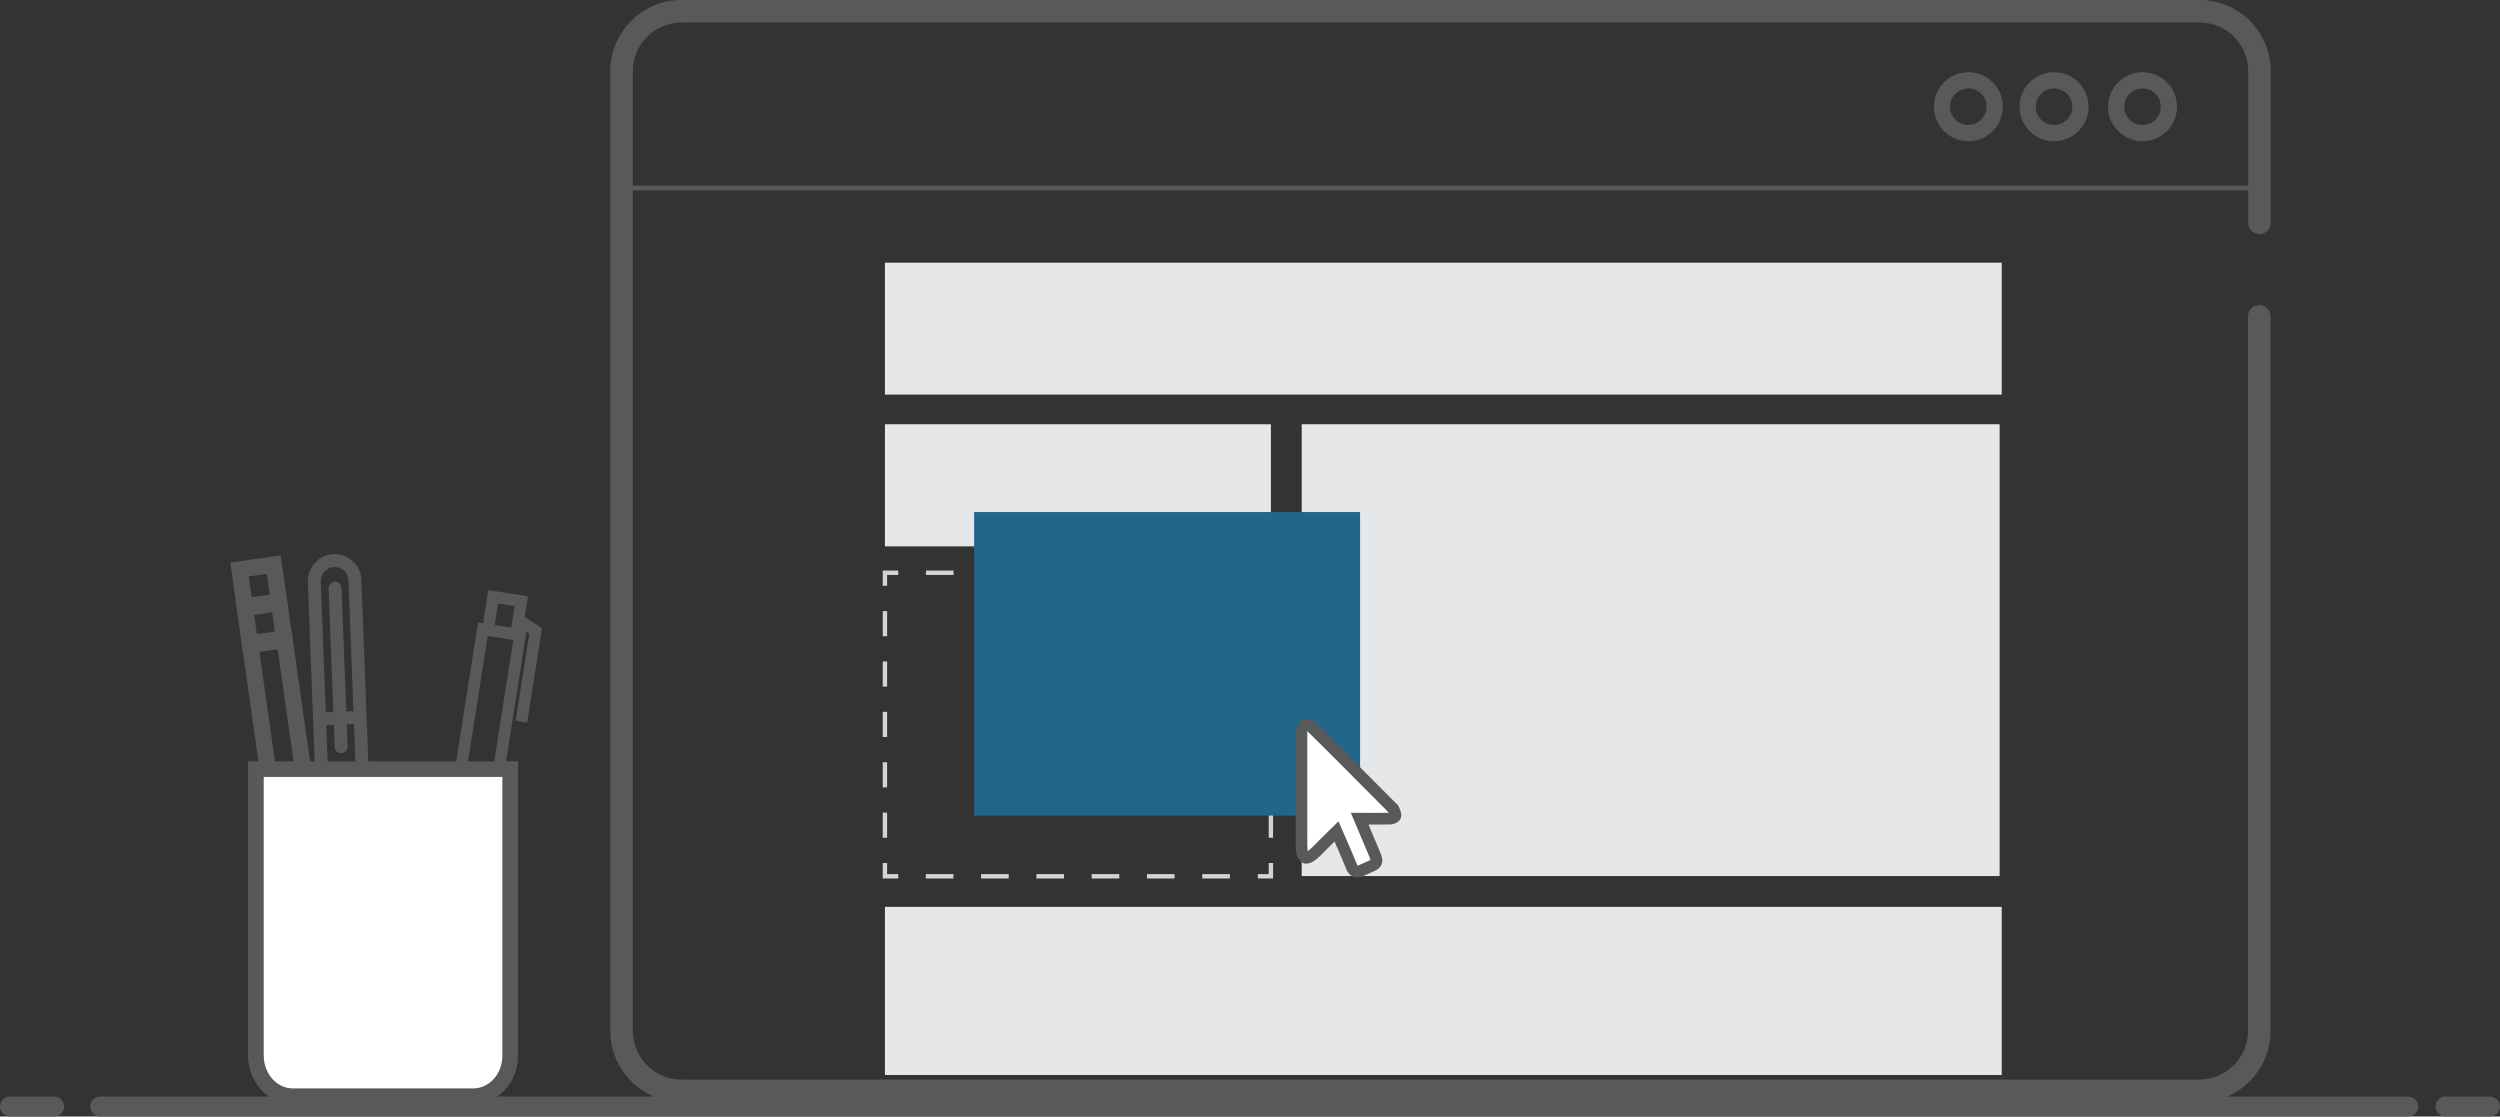
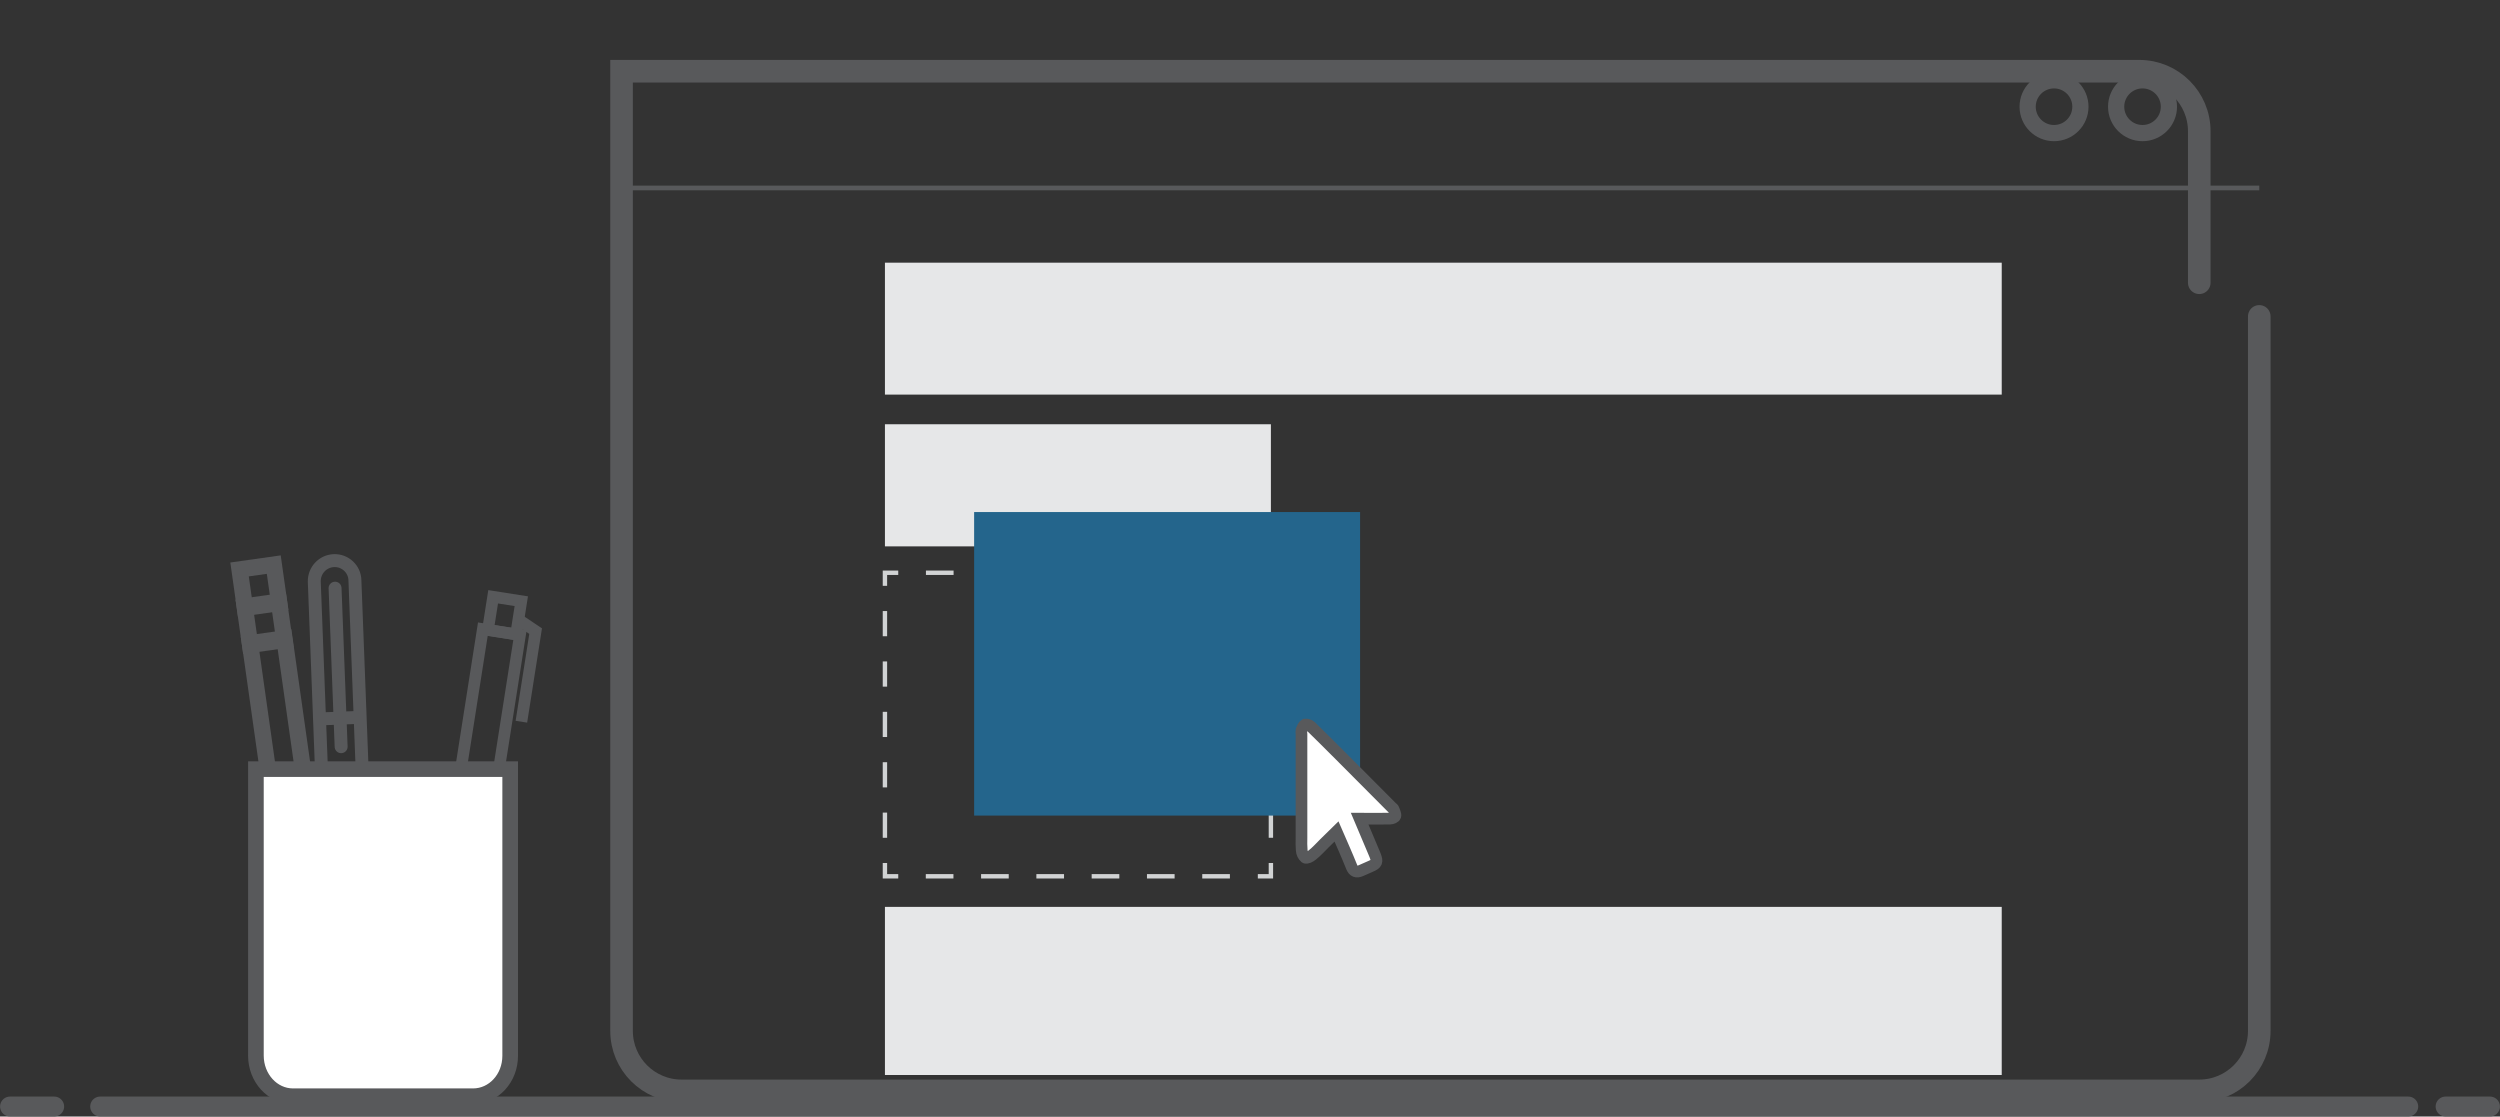
<svg xmlns="http://www.w3.org/2000/svg" version="1.1" id="Layer_1" x="0px" y="0px" viewBox="0 0 1070.7 478.2" style="enable-background:new 0 0 1070.7 478.2;" xml:space="preserve">
  <rect x="0" y="0" width="1070.7" height="478.2" fill="#333333" stroke="none" />
  <style type="text/css">
	.st0{fill:none;stroke:#58595B;stroke-width:2;stroke-miterlimit:10;}
	.st1{fill:none;stroke:#58595B;stroke-width:9.67;stroke-linecap:round;stroke-miterlimit:10;}
	.st2{fill:none;stroke:#58595B;stroke-width:6.94;stroke-linecap:round;stroke-miterlimit:10;}
	.st3{fill:#E6E7E8;}
	.st4{fill:none;stroke:#D1D3D4;stroke-width:1.88;stroke-miterlimit:10;}
	.st5{fill:none;stroke:#D1D3D4;stroke-width:1.88;stroke-miterlimit:10;stroke-dasharray:11.84,11.84;}
	.st6{fill:none;stroke:#D1D3D4;stroke-width:1.88;stroke-miterlimit:10;stroke-dasharray:10.79,10.79;}
	.st7{fill:#24658C;}
	.st8{fill:#FFFFFF;stroke:#58595B;stroke-width:5;stroke-miterlimit:10;}
	.st9{fill:none;stroke:#58595B;stroke-width:8.53;stroke-linecap:round;stroke-miterlimit:10;}
	.st10{fill:none;stroke:#58595B;stroke-width:7;stroke-miterlimit:10;}
	.st11{fill:none;stroke:#58595B;stroke-width:5;stroke-miterlimit:10;}
	.st12{fill:none;stroke:#58595B;stroke-width:5.54;stroke-miterlimit:10;}
	.st13{fill:none;stroke:#58595B;stroke-width:5.54;stroke-linecap:round;stroke-miterlimit:10;}
	.st14{fill:#FFFFFF;stroke:#58595B;stroke-width:6.7;stroke-miterlimit:10;}
</style>
  <title>easy-drag-drop-editor</title>
  <line class="st0" x1="266.1" y1="80.5" x2="967.6" y2="80.5" />
-   <path class="st1" d="M967.6,135.5v306c0,14.2-11.5,25.7-25.7,25.7c0,0,0,0,0,0h-650c-14.2,0-25.7-11.5-25.7-25.7c0,0,0,0,0,0v-411  c0-14.2,11.5-25.7,25.8-25.7c0,0,0,0,0,0h650c14.2,0,25.7,11.5,25.7,25.7v64.9" />
+   <path class="st1" d="M967.6,135.5v306c0,14.2-11.5,25.7-25.7,25.7c0,0,0,0,0,0h-650c-14.2,0-25.7-11.5-25.7-25.7c0,0,0,0,0,0v-411  c0,0,0,0,0,0h650c14.2,0,25.7,11.5,25.7,25.7v64.9" />
  <circle class="st2" cx="917.6" cy="45.7" r="11.3" />
  <circle class="st2" cx="879.7" cy="45.7" r="11.3" />
-   <circle class="st2" cx="843" cy="45.7" r="11.3" />
  <rect x="379" y="388.4" class="st3" width="478.3" height="72" />
  <g>
    <polyline class="st4" points="544.3,250.9 544.3,245.3 538.7,245.3  " />
    <line class="st5" x1="526.8" y1="245.3" x2="390.6" y2="245.3" />
    <polyline class="st4" points="384.7,245.3 379,245.3 379,250.9  " />
    <line class="st6" x1="379" y1="261.7" x2="379" y2="364.2" />
    <polyline class="st4" points="379,369.6 379,375.3 384.7,375.3  " />
    <line class="st5" x1="396.5" y1="375.3" x2="532.8" y2="375.3" />
    <polyline class="st4" points="538.7,375.3 544.3,375.3 544.3,369.6  " />
    <line class="st6" x1="544.3" y1="358.8" x2="544.3" y2="256.3" />
  </g>
  <rect x="379" y="181.7" class="st3" width="165.3" height="52.3" />
  <rect x="379" y="112.5" class="st3" width="478.3" height="56.5" />
-   <rect x="557.5" y="181.7" class="st3" width="298.9" height="193.5" />
  <rect x="417.2" y="219.3" class="st7" width="165.3" height="130" />
  <g id="_4ICpRZ.tif">
    <path class="st8" d="M582.3,350.6l6,14.2l0.7,1.7c1,2.6,0.7,3.4-1.9,4.5c-1.4,0.6-2.9,1.3-4.3,1.9c-1.8,0.8-3.1,0.4-3.9-1.6   c-2-5-4.2-9.9-6.5-15.2l-5.2,5.1c-1.7,1.7-3.3,3.5-5.2,5c-0.8,0.7-2.4,1.5-3,1.1c-0.9-0.8-1.4-1.9-1.5-3.1   c-0.1-1.8-0.2-3.6-0.1-5.4v-44.3c-0.1-0.6-0.1-1.2,0-1.8c0.4-0.9,0.8-2,1.5-2.4c0.9-0.1,1.8,0.2,2.5,0.8c4.2,4.1,8.3,8.2,12.5,12.4   l22.1,22.2c0.3,0.3,0.8,0.6,0.9,1c0.3,0.9,0.9,2,0.7,2.8c-0.2,0.6-1.5,1.1-2.3,1.1C591.2,350.7,587,350.6,582.3,350.6z" />
  </g>
  <g>
    <line class="st9" x1="42.9" y1="473.9" x2="1031.4" y2="473.9" />
    <line class="st9" x1="4.3" y1="473.9" x2="23.2" y2="473.9" />
    <line class="st9" x1="1047.4" y1="473.9" x2="1066.4" y2="473.9" />
  </g>
  <g>
    <rect x="117.7" y="273.7" transform="matrix(0.99 -0.14 0.14 0.99 -47.785 21.026)" class="st10" width="14.9" height="151" />
    <rect x="106" y="258.6" transform="matrix(0.99 -0.14 0.14 0.99 -36.342 18.572)" class="st10" width="14.8" height="16.6" />
    <rect x="103.7" y="242.8" transform="matrix(0.99 -0.14 0.14 0.99 -34.057 18.031)" class="st10" width="14.8" height="16.6" />
  </g>
  <rect x="147.4" y="320.2" transform="matrix(0.155 -0.988 0.988 0.155 -150.464 480.539)" class="st11" width="116.5" height="16.1" />
  <rect x="208.9" y="257.5" transform="matrix(0.155 -0.988 0.988 0.155 -77.818 436.301)" class="st11" width="14.4" height="12.2" />
  <polyline class="st11" points="222.1,265.4 229.4,270.3 223.3,309.1 " />
  <g>
    <path class="st12" d="M143,240.1L143,240.1c4.8-0.2,8.9,3.6,9,8.4l4.7,123c0.2,4.8-3.6,8.9-8.4,9h0c-4.8,0.2-8.9-3.6-9-8.4   l-4.7-123C134.5,244.3,138.2,240.3,143,240.1z" />
    <line class="st12" x1="137" y1="307.9" x2="154.4" y2="307.2" />
    <line class="st13" x1="143.5" y1="251.9" x2="146.1" y2="319.8" />
  </g>
  <path class="st14" d="M202.6,469.5h-77.1c-8.8,0-15.9-7.8-15.9-17.4V329.4h108.9v122.8C218.5,461.8,211.4,469.5,202.6,469.5z" />
</svg>